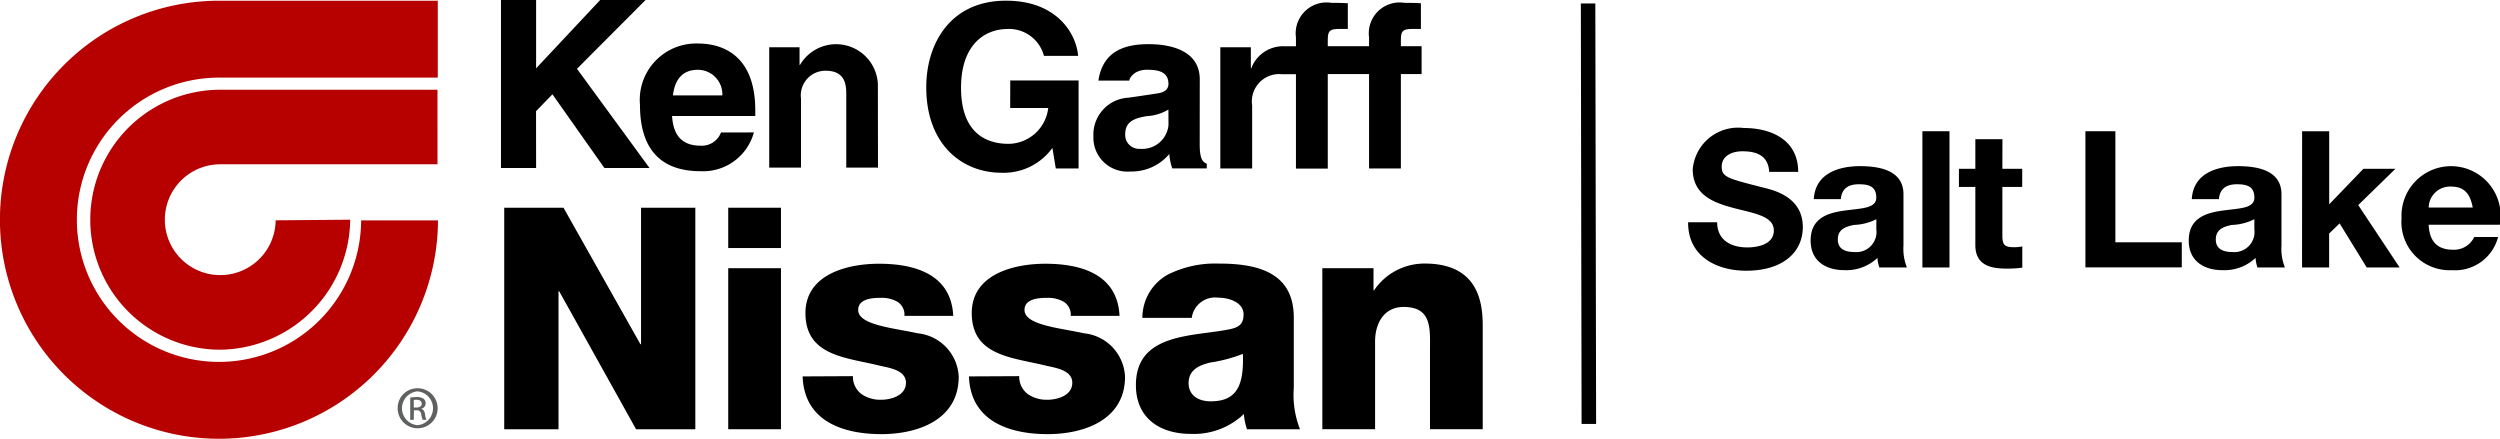
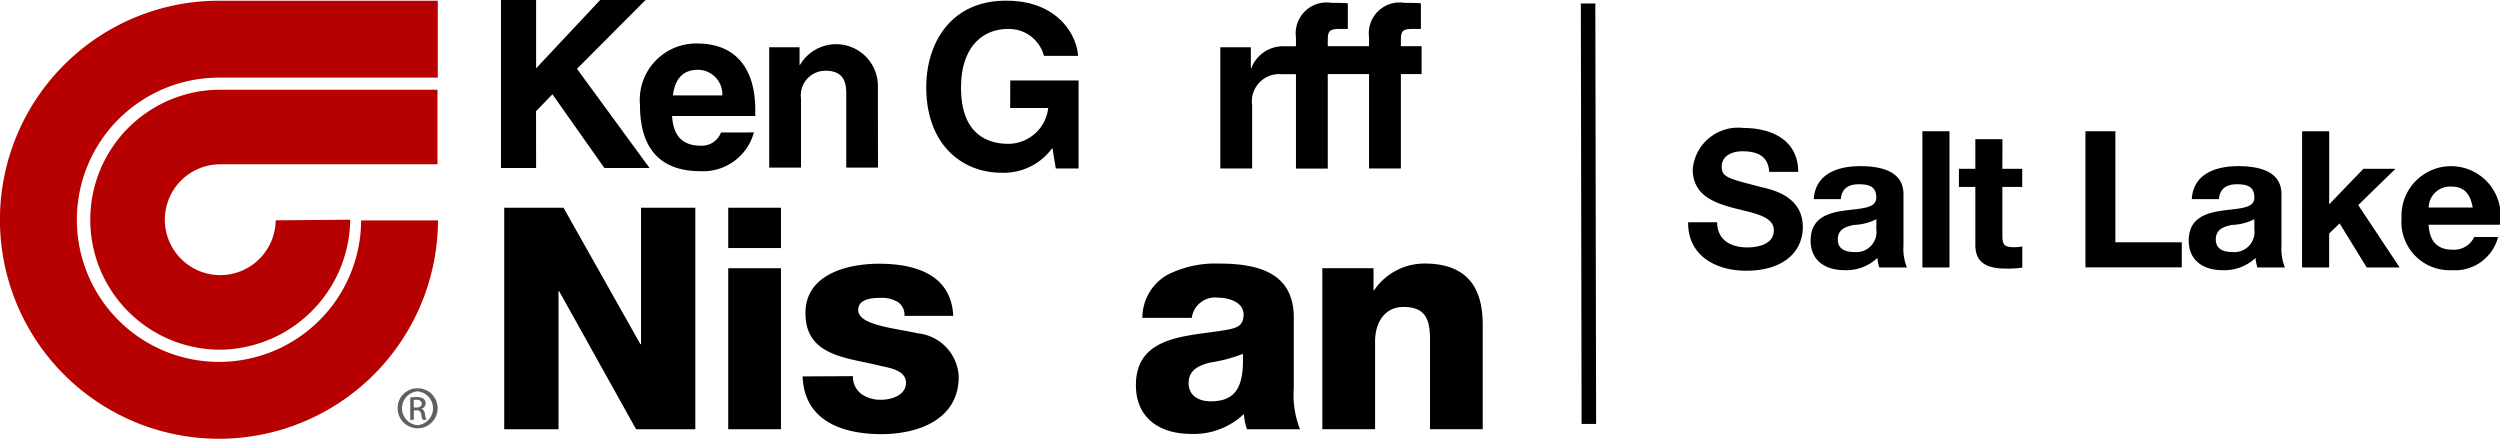
<svg xmlns="http://www.w3.org/2000/svg" id="NissanSLC_Logo" width="117.844" height="20.681" viewBox="0 0 117.844 20.681">
  <defs>
    <clipPath id="clip-path">
      <rect id="Rectangle_2590" data-name="Rectangle 2590" width="117.844" height="20.681" fill="none" />
    </clipPath>
  </defs>
  <g id="Group_1066" data-name="Group 1066" clip-path="url(#clip-path)">
    <path id="Path_12089" data-name="Path 12089" d="M73.593,70.63a2.612,2.612,0,1,1-2.612-2.642h10.24V64.474H70.981a6.127,6.127,0,1,0,0,12.254A6.2,6.2,0,0,0,77.107,70.6Z" transform="translate(-60.599 -60.244)" fill="#b70000" />
    <path id="Path_12090" data-name="Path 12090" d="M10.322,4.138H20.636V.513H10.322A10.324,10.324,0,1,0,20.645,10.867H17.023a6.7,6.7,0,1,1-6.7-6.729" transform="translate(0 -0.479)" fill="#b70000" />
    <path id="Path_12091" data-name="Path 12091" d="M286.621,278.953a.943.943,0,1,1-.936.94.929.929,0,0,1,.936-.94Zm0,.146a.8.8,0,0,0,0,1.594.8.8,0,0,0,0-1.594Zm-.176,1.343h-.167v-1.049a1.653,1.653,0,0,1,.3-.026.546.546,0,0,1,.326.079.255.255,0,0,1,.1.217.262.262,0,0,1-.205.256v.007c.092.016.156.1.177.256a.821.821,0,0,0,.067.259h-.176a.785.785,0,0,1-.071-.268.2.2,0,0,0-.226-.183h-.118Zm0-.581h.121c.138,0,.255-.051.255-.18,0-.092-.065-.185-.255-.185a1.084,1.084,0,0,0-.121.007Z" transform="translate(-266.941 -260.651)" fill="#5f6161" />
    <path id="Path_12092" data-name="Path 12092" d="M669.437,4.271h3.221v4.15h-1.074l-.16-.97a2.832,2.832,0,0,1-2.4,1.171c-1.861,0-3.546-1.331-3.546-4.029,0-2.1,1.17-4.091,3.772-4.081,2.365,0,3.3,1.535,3.386,2.6h-1.611a1.7,1.7,0,0,0-1.7-1.267c-1.146,0-2.208.795-2.208,2.77,0,2.1,1.147,2.644,2.241,2.644a1.905,1.905,0,0,0,1.869-1.689h-1.794Z" transform="translate(-621.816 -0.479)" />
-     <path id="Path_12093" data-name="Path 12093" d="M789.138,35.538a1.241,1.241,0,0,1-1.34,1.119.653.653,0,0,1-.7-.685c0-.621.46-.759,1.018-.856a2.194,2.194,0,0,0,1.018-.31Zm1.474-2.156c0-1.409-1.474-1.639-2.278-1.657-1.219-.026-2.283.292-2.5,1.715h1.458c-.01-.048.168-.519.857-.51.386.006.987.032.987.665,0,.322-.29.419-.526.451l-1.351.2a1.743,1.743,0,0,0-1.66,1.824,1.6,1.6,0,0,0,1.735,1.656,2.322,2.322,0,0,0,1.844-.826,2.51,2.51,0,0,0,.139.681h1.625v-.224c-.182-.064-.333-.215-.333-.89Z" transform="translate(-734.058 -29.642)" />
    <path id="Path_12094" data-name="Path 12094" d="M879.83,4.09a1.6,1.6,0,0,0-1.57,1.036h-.021v-.99H876.8V9.851h1.5V6.874a1.287,1.287,0,0,1,1.386-1.468c.14,0,.19,0,.335,0l.344,0v4.45h1.5V5.4h1.946V9.851h1.5V5.4h.977V4.086h-.977V3.908c0-.473.011-.634.525-.634h.419V2.064c-.129-.01-.333-.021-.773-.021a1.454,1.454,0,0,0-1.671,1.63v.413h-1.946V3.908c0-.473.011-.634.526-.634h.419V2.064c-.129-.01-.333-.021-.773-.021a1.455,1.455,0,0,0-1.672,1.63V4.09Z" transform="translate(-819.277 -1.909)" />
    <path id="Path_12095" data-name="Path 12095" d="M361.581,7.92h-1.656V0h1.656V3.221L364.6,0h2.141l-3.234,3.243,3.421,4.677H364.8l-2.45-3.475-.772.795Z" transform="translate(-336.31 0)" />
    <path id="Path_12096" data-name="Path 12096" d="M461.354,33.742c.086-.754.461-1.206,1.169-1.206a1.158,1.158,0,0,1,1.16,1.206Zm2.264,1.749a.964.964,0,0,1-.966.622c-1.213,0-1.3-.967-1.342-1.4h3.925v-.267c0-2.611-1.563-3.148-2.691-3.148a2.658,2.658,0,0,0-2.744,2.892c0,2.352,1.24,3.126,2.852,3.126a2.483,2.483,0,0,0,2.518-1.828Z" transform="translate(-429.633 -29.246)" />
    <path id="Path_12097" data-name="Path 12097" d="M557.827,37.561h-1.495V34.116c0-.414-.022-1.119-.966-1.119a1.16,1.16,0,0,0-1.168,1.312v3.252H552.7V31.889h1.43v.833h.021a1.971,1.971,0,0,1,3.671.915Z" transform="translate(-516.441 -29.662)" />
    <path id="Path_12098" data-name="Path 12098" d="M1135.767,22.314h.685l-.037-19.819h-.683Z" transform="translate(-1061.215 -2.331)" />
    <path id="Path_12099" data-name="Path 12099" d="M362.264,149.225h2.793l3.627,6.435h.029v-6.435h2.559v10.442h-2.793l-3.627-6.508h-.029v6.508h-2.559Z" transform="translate(-338.496 -139.434)" />
    <path id="Path_12100" data-name="Path 12100" d="M525.678,151.125h-2.486v-1.9h2.486Zm-2.486.951h2.486v7.59h-2.486Z" transform="translate(-488.865 -139.433)" />
    <path id="Path_12101" data-name="Path 12101" d="M579.05,194.66a1.022,1.022,0,0,0,.409.849,1.561,1.561,0,0,0,.921.263c.483,0,1.17-.205,1.17-.8s-.775-.7-1.214-.8c-1.565-.395-3.524-.439-3.524-2.486,0-1.828,1.974-2.325,3.466-2.325,1.667,0,3.407.483,3.5,2.456h-2.3a.715.715,0,0,0-.322-.658,1.469,1.469,0,0,0-.79-.19c-.41,0-1.068.044-1.068.571,0,.716,1.667.848,2.808,1.1a2.151,2.151,0,0,1,1.93,2.047c0,2.033-1.93,2.706-3.642,2.706-1.8,0-3.641-.6-3.715-2.721Z" transform="translate(-538.845 -176.929)" />
-     <path id="Path_12102" data-name="Path 12102" d="M698.516,194.66a1.021,1.021,0,0,0,.409.849,1.562,1.562,0,0,0,.922.263c.482,0,1.17-.205,1.17-.8s-.775-.7-1.214-.8c-1.565-.395-3.525-.439-3.525-2.486,0-1.828,1.974-2.325,3.466-2.325,1.667,0,3.407.483,3.5,2.456h-2.3a.715.715,0,0,0-.322-.658,1.468,1.468,0,0,0-.789-.19c-.41,0-1.068.044-1.068.571,0,.716,1.667.848,2.808,1.1a2.151,2.151,0,0,1,1.93,2.047c0,2.033-1.93,2.706-3.642,2.706-1.8,0-3.641-.6-3.715-2.721Z" transform="translate(-650.472 -176.929)" />
    <path id="Path_12103" data-name="Path 12103" d="M816.371,191.912a2.333,2.333,0,0,1,1.185-2.032,5,5,0,0,1,2.413-.527c1.8,0,3.539.395,3.539,2.544v3.32a4.414,4.414,0,0,0,.293,1.945h-2.5a2.968,2.968,0,0,1-.146-.716,3.427,3.427,0,0,1-2.5.936c-1.448,0-2.589-.732-2.589-2.3,0-2.471,2.691-2.281,4.417-2.632.424-.088.658-.234.658-.7,0-.571-.688-.79-1.2-.79a1.112,1.112,0,0,0-1.243.951Zm3.217,3.934c1.185,0,1.579-.673,1.521-2.237a7.056,7.056,0,0,1-1.536.409c-.555.131-1.023.365-1.023.965s.482.863,1.038.863" transform="translate(-762.522 -176.929)" />
    <path id="Path_12104" data-name="Path 12104" d="M950.018,189.571h2.413v1.039h.029a2.868,2.868,0,0,1,2.384-1.258c2.53,0,2.735,1.843,2.735,2.939v4.87h-2.486v-3.671c0-1.038.117-2.092-1.243-2.092-.936,0-1.345.79-1.345,1.624v4.139h-2.486Z" transform="translate(-887.687 -176.929)" />
    <path id="Path_12105" data-name="Path 12105" d="M1214.206,96.393c0,.855.666,1.187,1.421,1.187.495,0,1.25-.144,1.25-.8,0-.692-.962-.809-1.907-1.061s-1.916-.62-1.916-1.826a2.145,2.145,0,0,1,2.4-1.943c1.34,0,2.572.585,2.572,2.069h-1.367c-.045-.773-.594-.971-1.268-.971-.45,0-.971.189-.971.729,0,.494.306.557,1.916.971.468.117,1.907.414,1.907,1.87,0,1.178-.926,2.06-2.671,2.06-1.421,0-2.753-.7-2.735-2.285Z" transform="translate(-1133.263 -85.917)" />
    <path id="Path_12106" data-name="Path 12106" d="M1301.045,120.932c.072-1.2,1.142-1.556,2.186-1.556.927,0,2.042.206,2.042,1.322v2.42a2.378,2.378,0,0,0,.162,1.034h-1.3a1.9,1.9,0,0,1-.09-.45,2.133,2.133,0,0,1-1.565.576c-.882,0-1.583-.441-1.583-1.394,0-1.052.792-1.3,1.583-1.412s1.511-.09,1.511-.612c0-.549-.378-.63-.827-.63-.486,0-.8.2-.845.7Zm2.95.945a2.537,2.537,0,0,1-1.062.27c-.4.081-.755.216-.755.684s.369.593.782.593a.949.949,0,0,0,1.034-1.07Z" transform="translate(-1215.548 -111.544)" />
    <rect id="Rectangle_2589" data-name="Rectangle 2589" width="1.277" height="6.422" transform="translate(90.617 6.186)" />
    <path id="Path_12107" data-name="Path 12107" d="M1409.385,101.437h.935v.854h-.935v2.3c0,.432.108.54.539.54a1.955,1.955,0,0,0,.4-.036v1a4.906,4.906,0,0,1-.747.045c-.782,0-1.466-.18-1.466-1.107v-2.743h-.774v-.854h.774v-1.394h1.277Z" transform="translate(-1314.998 -93.479)" />
    <path id="Path_12108" data-name="Path 12108" d="M1498.274,94.283h1.412v5.235h3.13V100.7h-4.542Z" transform="translate(-1399.972 -88.097)" />
    <path id="Path_12109" data-name="Path 12109" d="M1572.619,120.932c.072-1.2,1.142-1.556,2.186-1.556.927,0,2.042.206,2.042,1.322v2.42a2.389,2.389,0,0,0,.162,1.034h-1.295a1.875,1.875,0,0,1-.09-.45,2.133,2.133,0,0,1-1.565.576c-.881,0-1.583-.441-1.583-1.394,0-1.052.792-1.3,1.583-1.412s1.511-.09,1.511-.612c0-.549-.377-.63-.827-.63-.486,0-.8.2-.845.7Zm2.95.945a2.534,2.534,0,0,1-1.061.27c-.4.081-.756.216-.756.684s.369.593.783.593a.949.949,0,0,0,1.034-1.07Z" transform="translate(-1469.304 -111.544)" />
    <path id="Path_12110" data-name="Path 12110" d="M1653.955,94.283h1.277v3.445l1.61-1.673h1.511l-1.753,1.709,1.952,2.941H1657l-1.277-2.078-.494.477v1.6h-1.277Z" transform="translate(-1545.439 -88.097)" />
    <path id="Path_12111" data-name="Path 12111" d="M1726.677,122.137c.036.809.432,1.178,1.142,1.178a1.051,1.051,0,0,0,1.007-.6h1.124a2.092,2.092,0,0,1-2.177,1.565,2.272,2.272,0,0,1-2.374-2.447,2.337,2.337,0,1,1,4.632.306Zm2.078-.809c-.117-.648-.4-.989-1.016-.989a1.006,1.006,0,0,0-1.061.989Z" transform="translate(-1612.196 -111.544)" />
  </g>
</svg>